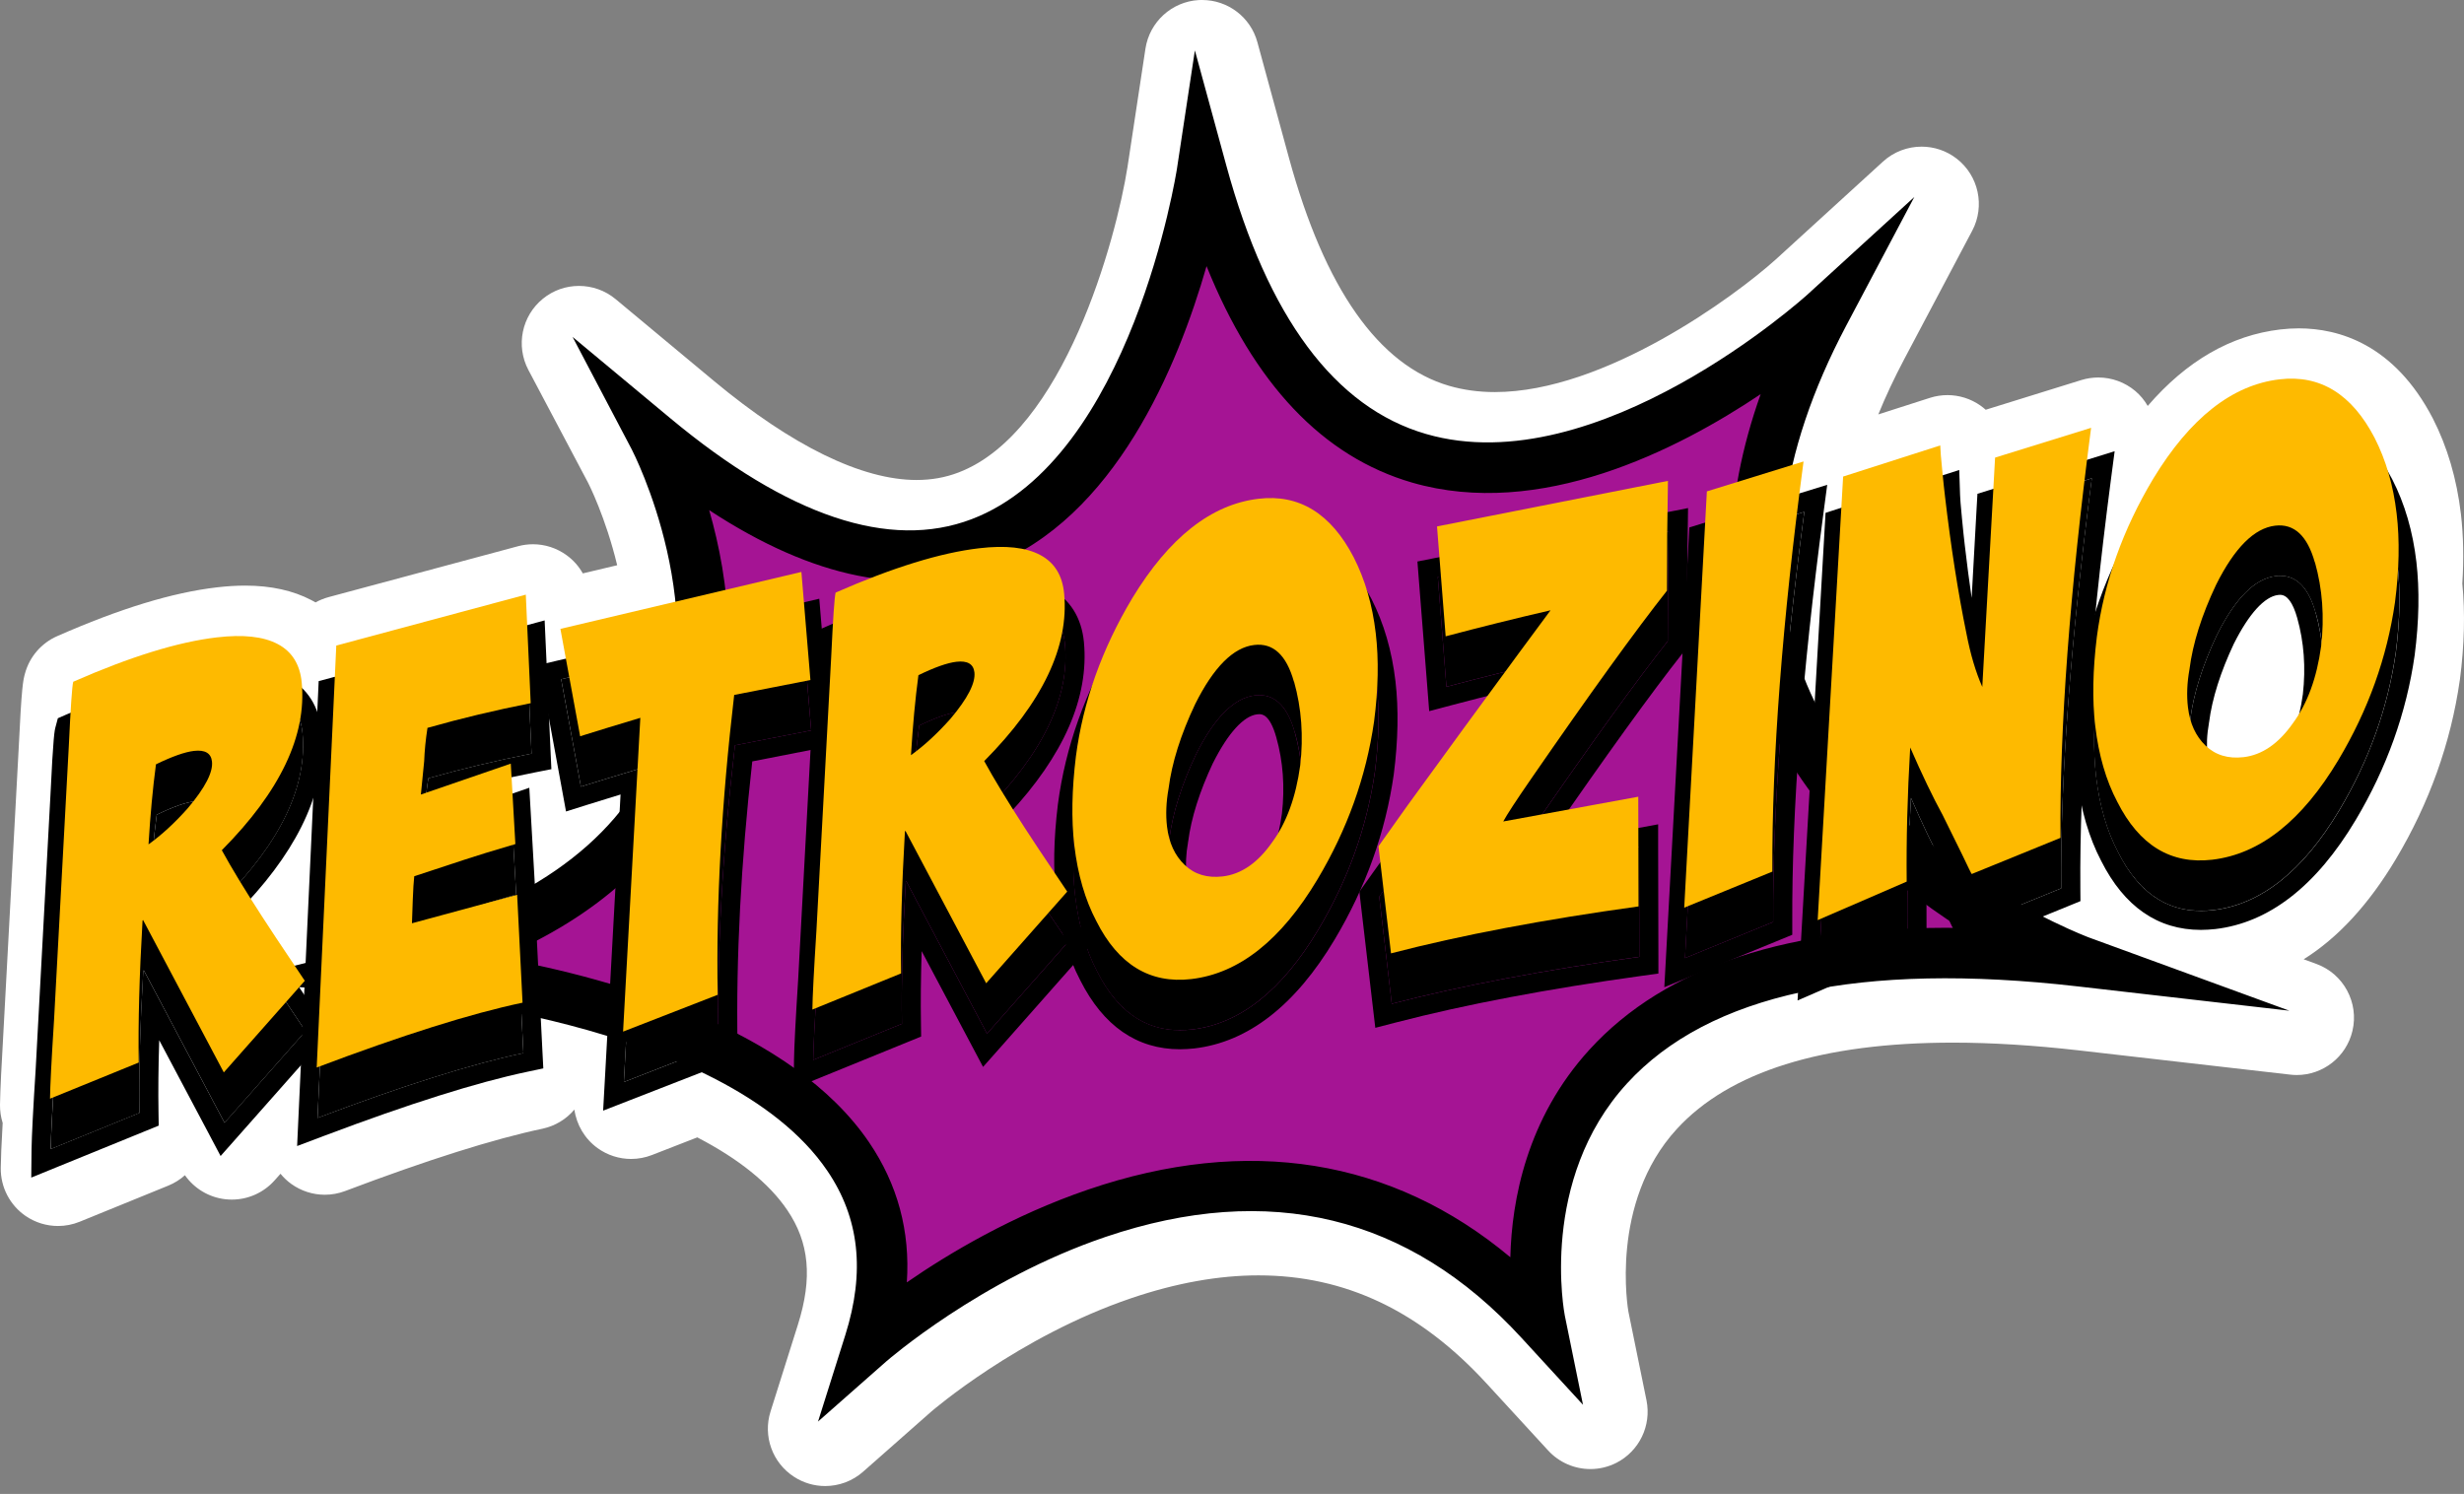
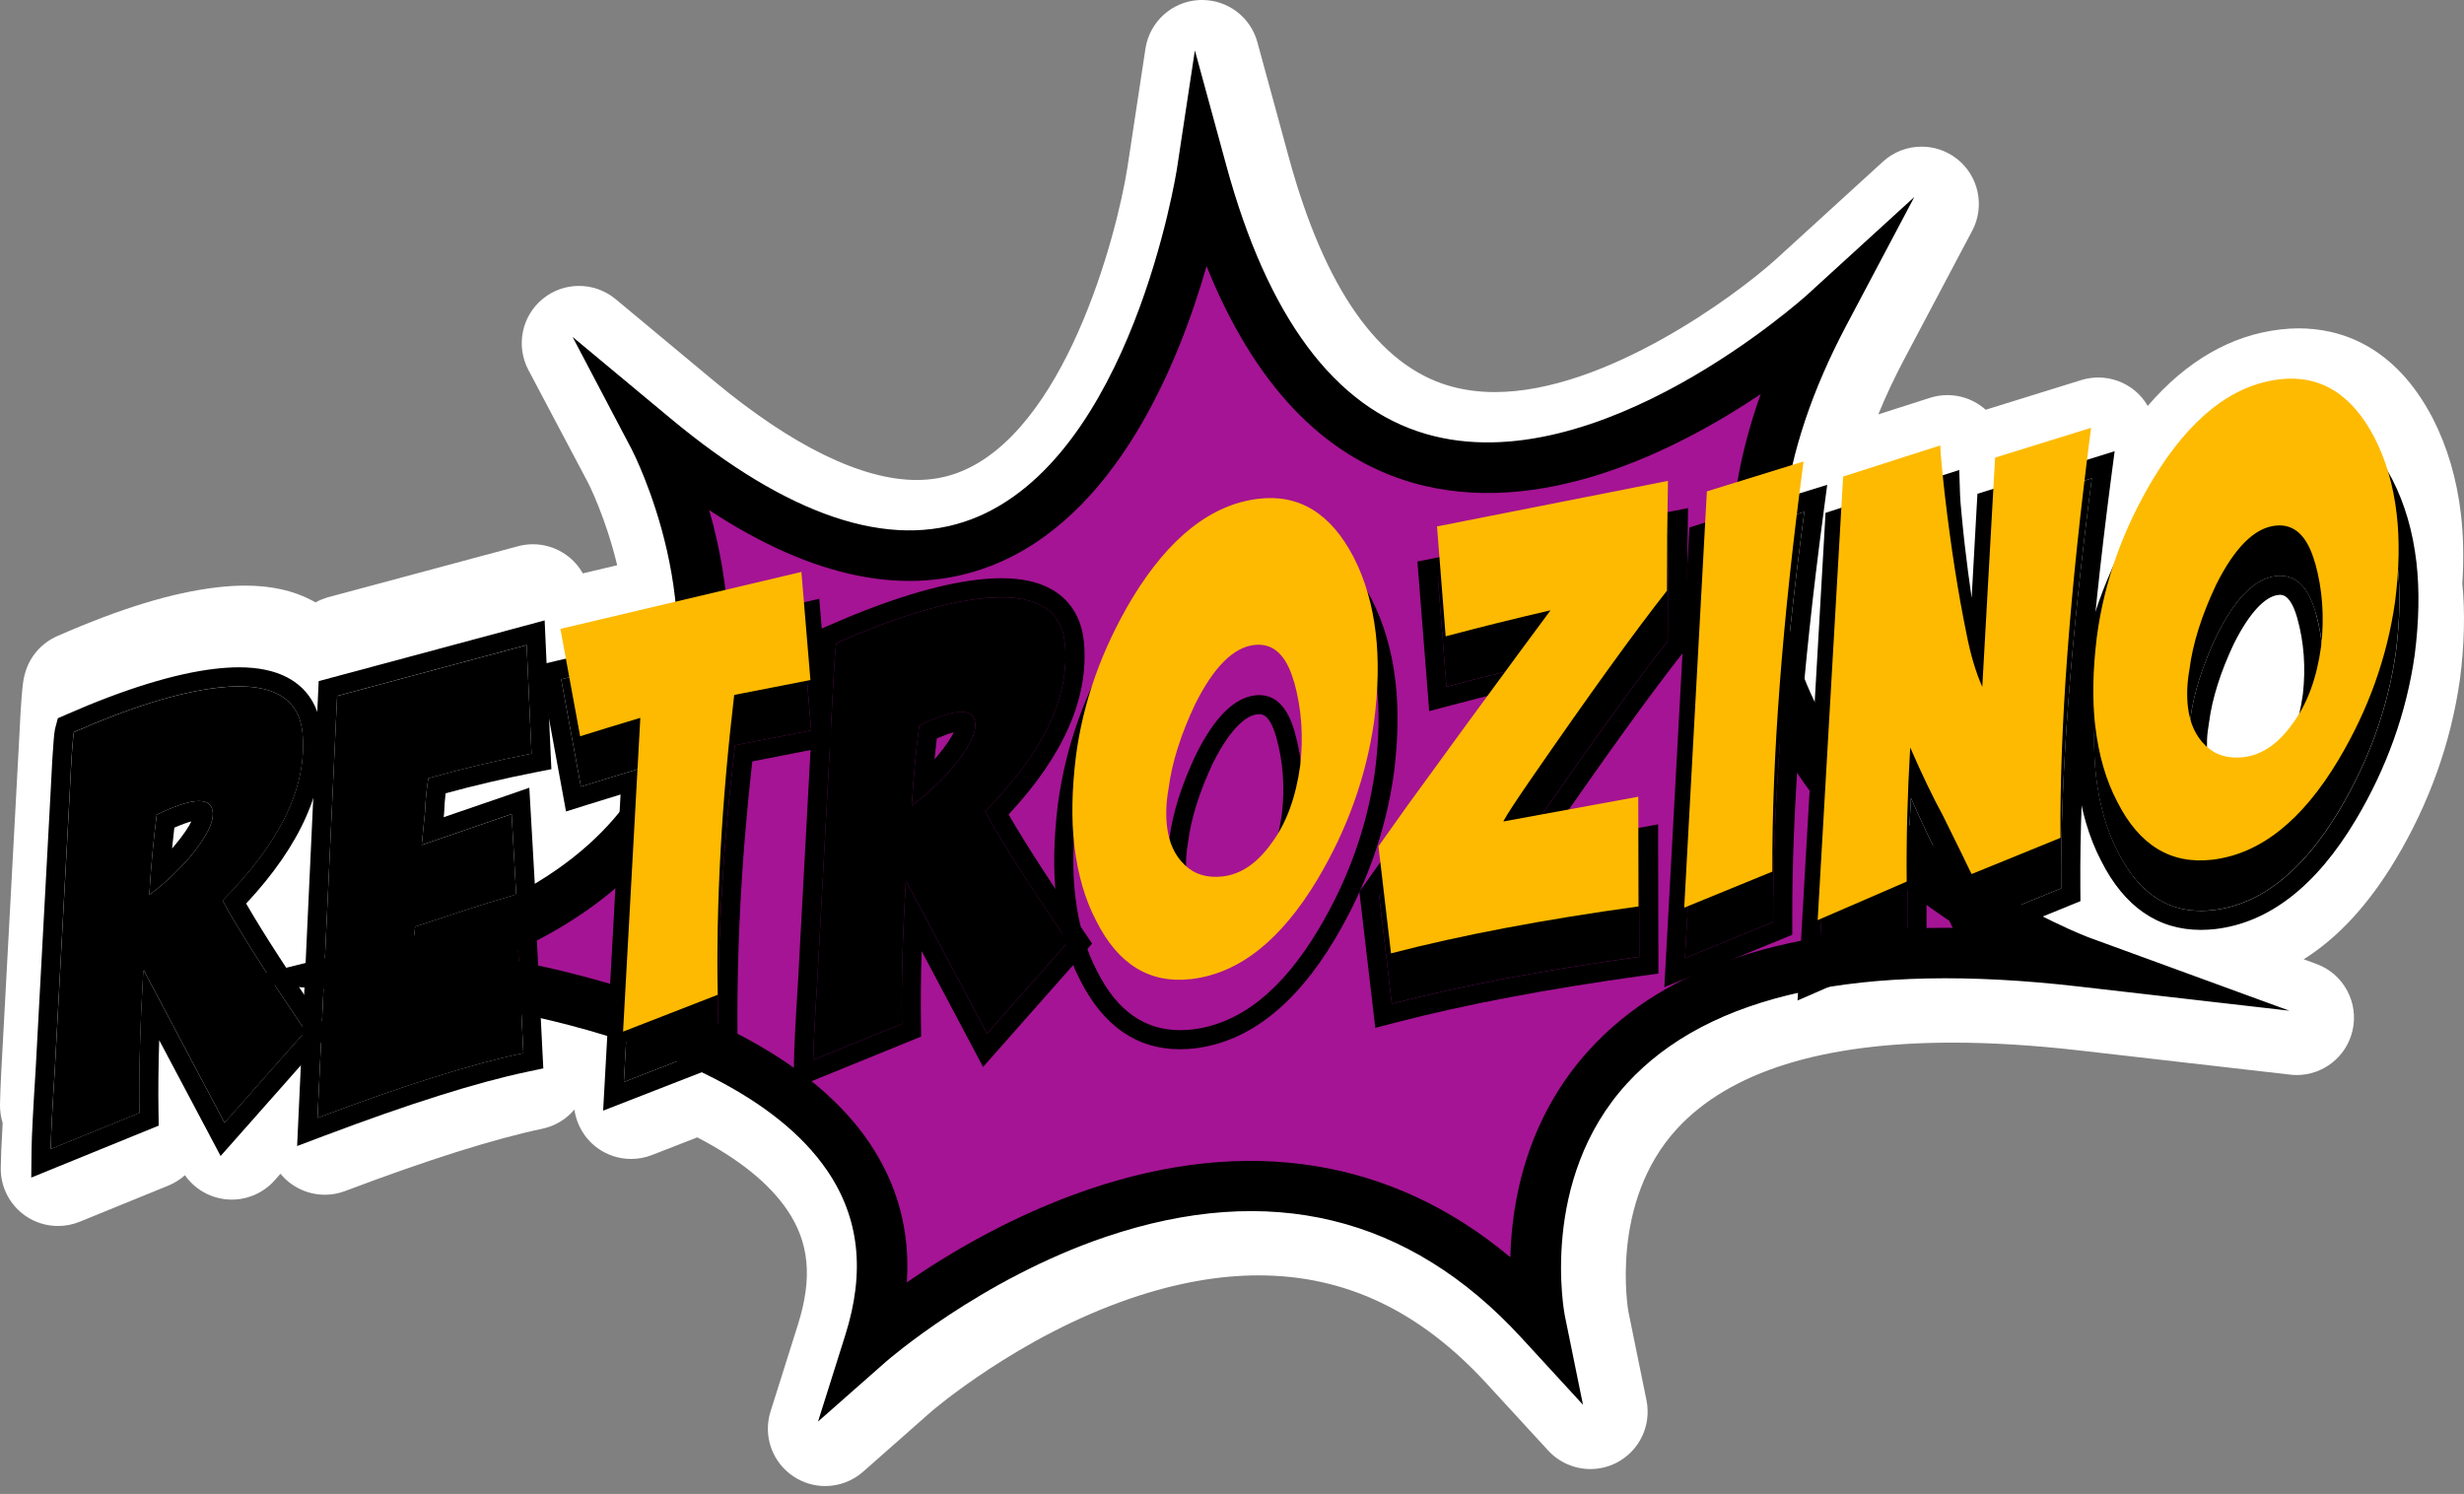
<svg xmlns="http://www.w3.org/2000/svg" width="94" height="57" viewBox="0 0 94 57" fill="none">
  <rect x="0" y="0" width="94" height="57" fill="#808080" stroke="none" />
  <path d="M93.936 22.265C93.997 21.328 93.978 20.438 93.883 19.614C93.725 18.277 93.368 17.053 92.81 15.963C91.336 13.126 89.215 12.528 87.693 12.528C87.465 12.528 87.229 12.543 86.993 12.57C85.11 12.791 83.415 13.769 81.934 15.488C81.811 15.274 81.653 15.08 81.459 14.917C81.061 14.582 80.561 14.403 80.051 14.403C79.835 14.403 79.616 14.434 79.403 14.5L75.754 15.633C75.691 15.578 75.623 15.524 75.552 15.473C75.179 15.211 74.739 15.075 74.295 15.075C74.072 15.075 73.846 15.109 73.627 15.179L71.656 15.811C71.938 15.119 72.268 14.417 72.644 13.706L75.239 8.802C75.735 7.863 75.484 6.702 74.645 6.052C74.249 5.746 73.778 5.595 73.307 5.595C72.778 5.595 72.249 5.787 71.834 6.166L67.741 9.902C66.182 11.307 61.22 14.959 57.028 14.959C56.411 14.959 55.826 14.878 55.29 14.723C52.593 13.941 50.534 11.009 49.17 6.013L47.968 1.609C47.709 0.655 46.842 0 45.861 0C45.82 0 45.776 0 45.733 0.002C44.701 0.063 43.854 0.835 43.698 1.857L43.014 6.367C42.587 9.091 40.598 16.495 36.561 18.029C36.056 18.221 35.535 18.313 34.964 18.313C32.879 18.313 30.211 17.01 27.244 14.541L23.487 11.414C23.081 11.077 22.586 10.909 22.088 10.909C21.591 10.909 21.113 11.072 20.712 11.397C19.901 12.055 19.671 13.194 20.158 14.116L22.438 18.425C22.448 18.442 23.105 19.733 23.545 21.566L22.234 21.877C22.084 21.61 21.875 21.372 21.622 21.188C21.244 20.911 20.792 20.765 20.333 20.765C20.144 20.765 19.952 20.79 19.765 20.84L12.536 22.782C12.359 22.831 12.191 22.899 12.036 22.984C11.985 22.955 11.934 22.926 11.883 22.899C11.181 22.53 10.332 22.343 9.356 22.343C9.018 22.343 8.657 22.365 8.28 22.409C6.574 22.608 4.578 23.217 2.182 24.271C1.578 24.535 1.124 25.062 0.952 25.7C0.881 25.96 0.825 26.166 0.709 28.623L0.148 39.052C0.058 40.62 0.007 41.635 0 42.157C-0.002 42.395 0.034 42.628 0.102 42.846C0.056 43.65 0.032 44.218 0.029 44.565C0.02 45.298 0.379 45.985 0.983 46.398C1.352 46.648 1.78 46.776 2.214 46.776C2.493 46.776 2.772 46.723 3.039 46.614L6.423 45.235C6.659 45.138 6.872 45.004 7.055 44.839C7.409 45.344 7.965 45.681 8.586 45.754C8.674 45.764 8.759 45.769 8.844 45.769C9.465 45.769 10.062 45.504 10.48 45.031L10.701 44.783C10.817 44.926 10.953 45.055 11.106 45.167C11.485 45.441 11.936 45.584 12.39 45.584C12.65 45.584 12.912 45.538 13.162 45.444C16.313 44.252 18.848 43.453 20.692 43.065C21.185 42.96 21.608 42.696 21.913 42.334C21.994 42.916 22.309 43.451 22.795 43.803C23.173 44.077 23.622 44.218 24.076 44.218C24.343 44.218 24.613 44.169 24.868 44.07L26.601 43.395C28.189 44.22 29.339 45.147 30.029 46.162C30.876 47.407 31.002 48.76 30.439 50.544L29.395 53.855C29.099 54.792 29.466 55.809 30.289 56.343C30.653 56.581 31.068 56.698 31.48 56.698C32 56.698 32.517 56.513 32.927 56.151L35.522 53.862C35.556 53.833 38.848 50.99 43.162 49.529C44.864 48.951 46.495 48.66 48.01 48.66C51.316 48.66 54.163 50.01 56.712 52.785L59.062 55.343C59.487 55.804 60.075 56.05 60.672 56.05C61.009 56.05 61.349 55.972 61.664 55.812C62.538 55.365 63.007 54.392 62.813 53.43L62.123 50.046C62.116 50.005 61.383 45.895 63.968 43.077C65.973 40.889 69.52 39.78 74.504 39.78C75.975 39.78 77.584 39.88 79.288 40.074L87.37 41.001C87.455 41.011 87.537 41.016 87.62 41.016C88.62 41.016 89.508 40.329 89.744 39.334C89.999 38.256 89.409 37.158 88.368 36.777L87.884 36.6C89.19 35.782 90.365 34.51 91.397 32.784C92.676 30.643 93.497 28.346 93.839 25.958C93.839 25.948 93.842 25.938 93.844 25.929C94.014 24.615 94.046 23.384 93.936 22.265Z" fill="white" />
  <path d="M45.854 6.581C45.854 6.581 42.174 31.026 24.958 16.701C24.958 16.701 33.238 32.342 14.837 36.942C14.837 36.942 37.181 38.52 33.168 51.231C33.168 51.231 47.709 38.367 58.752 50.391C58.752 50.391 55.317 33.92 79.366 36.68C79.366 36.68 60.196 29.716 69.581 11.973C69.581 11.973 51.768 28.269 45.852 6.584L45.854 6.581Z" fill="#A51494" />
  <path d="M31.204 54.248L32.248 50.937C33.01 48.522 32.786 46.471 31.561 44.669C27.625 38.882 14.898 37.911 14.769 37.901L8.727 37.472L14.602 36.003C19.94 34.668 23.421 32.26 24.95 28.844C27.361 23.457 24.135 17.214 24.103 17.151L21.843 12.854L25.574 15.959C30.072 19.702 33.94 20.998 37.066 19.809C43.159 17.493 44.883 6.547 44.9 6.438L45.584 1.923L46.786 6.326C48.364 12.106 50.925 15.551 54.404 16.558C60.944 18.457 68.852 11.327 68.933 11.257L73.03 7.516L70.435 12.419C67.833 17.34 67.282 21.836 68.797 25.783C71.45 32.687 79.614 35.738 79.696 35.77L87.338 38.562L79.257 37.634C70.977 36.683 65.197 37.928 62.075 41.331C58.691 45.024 59.686 50.141 59.696 50.192L60.39 53.598L58.04 51.039C53.755 46.373 48.42 45.08 42.181 47.191C37.394 48.813 33.842 51.918 33.806 51.947L31.201 54.243L31.204 54.248ZM19.093 36.547C23.513 37.362 30.225 39.275 33.155 43.584C34.245 45.189 34.726 46.978 34.595 48.927C36.197 47.82 38.622 46.373 41.506 45.388C47.597 43.307 53.117 44.203 57.618 47.968C57.671 45.805 58.239 42.676 60.638 40.047C63.536 36.87 68.282 35.313 74.781 35.403C72.018 33.641 68.644 30.747 67.003 26.489C65.65 22.982 65.709 19.144 67.168 15.039C63.963 17.189 58.742 19.823 53.872 18.413C50.471 17.427 47.842 14.655 46.029 10.154C44.939 13.961 42.535 19.789 37.756 21.608C34.627 22.799 31.036 22.078 27.055 19.464C27.812 22.093 28.354 25.953 26.72 29.616C25.378 32.626 22.821 34.944 19.093 36.542V36.547Z" fill="black" />
  <path d="M11.657 39.343L8.567 42.839L5.487 37.023L5.467 37.047C5.346 39.134 5.297 40.941 5.321 42.463L1.938 43.841C1.942 43.368 1.993 42.37 2.09 40.851L2.654 30.4C2.724 28.912 2.78 28.089 2.824 27.934C4.999 26.977 6.824 26.414 8.298 26.242C9.305 26.123 10.082 26.208 10.626 26.497C11.169 26.783 11.475 27.276 11.541 27.968C11.733 29.99 10.716 32.121 8.492 34.362C8.861 35.037 9.371 35.877 10.021 36.882C10.191 37.151 10.735 37.972 11.657 39.343ZM8.116 30.973C8.079 30.657 7.849 30.524 7.429 30.573C7.081 30.614 6.598 30.784 5.979 31.085C5.858 32 5.763 33.017 5.695 34.139C6.203 33.774 6.705 33.311 7.203 32.75C7.858 31.971 8.164 31.378 8.116 30.973Z" fill="black" />
  <path d="M9.116 26.188C9.735 26.188 10.237 26.29 10.623 26.494C11.167 26.781 11.473 27.273 11.538 27.965C11.73 29.987 10.713 32.119 8.489 34.359C8.858 35.034 9.368 35.874 10.019 36.879C10.189 37.149 10.732 37.969 11.655 39.341L8.565 42.836L5.484 37.02L5.465 37.044C5.343 39.132 5.295 40.938 5.319 42.46L1.935 43.839C1.94 43.366 1.991 42.368 2.088 40.848L2.651 30.398C2.721 28.91 2.777 28.087 2.821 27.931C4.996 26.975 6.822 26.412 8.295 26.239C8.589 26.205 8.861 26.188 9.116 26.188ZM5.695 34.139C6.203 33.774 6.705 33.311 7.203 32.75C7.858 31.971 8.164 31.378 8.115 30.973C8.084 30.699 7.907 30.563 7.589 30.563C7.538 30.563 7.484 30.565 7.428 30.573C7.081 30.614 6.598 30.784 5.979 31.085C5.858 32 5.763 33.017 5.695 34.139ZM9.116 25.46C8.834 25.46 8.531 25.48 8.21 25.516C6.671 25.696 4.758 26.285 2.527 27.264L2.207 27.404L2.117 27.742C2.083 27.866 2.032 28.055 1.923 30.364L1.36 40.809C1.263 42.322 1.212 43.341 1.204 43.832L1.192 44.929L2.209 44.514L5.593 43.135L6.055 42.946L6.047 42.448C6.033 41.62 6.042 40.695 6.074 39.688L7.924 43.176L8.416 44.106L9.113 43.319L12.204 39.824L12.577 39.401L12.262 38.935C11.128 37.251 10.754 36.678 10.638 36.493C10.135 35.719 9.72 35.044 9.39 34.474C11.497 32.218 12.463 30.007 12.264 27.895C12.174 26.958 11.725 26.249 10.963 25.849C10.473 25.589 9.851 25.46 9.116 25.46ZM6.652 31.578C6.943 31.451 7.154 31.378 7.3 31.34C7.208 31.531 7.021 31.832 6.652 32.272C6.623 32.306 6.593 32.337 6.564 32.369C6.591 32.097 6.62 31.832 6.652 31.575V31.578Z" fill="black" />
  <path d="M19.761 36.064L19.967 40.181C18.003 40.593 15.384 41.419 12.114 42.654L12.861 26.555L20.091 24.613L20.278 28.754C18.935 29.019 17.624 29.332 16.34 29.696C16.27 30.148 16.229 30.57 16.214 30.968L16.088 32.24L19.518 31.06L19.693 34.129C18.838 34.381 18.197 34.578 17.772 34.719L15.835 35.357C15.813 35.559 15.794 35.857 15.779 36.255L15.748 37.151L19.761 36.064Z" fill="black" />
  <path d="M20.091 24.61L20.277 28.752C18.935 29.016 17.624 29.33 16.34 29.694C16.27 30.145 16.228 30.568 16.214 30.966L16.088 32.238L19.518 31.058L19.692 34.126C18.838 34.379 18.197 34.575 17.772 34.716L15.835 35.355C15.813 35.556 15.794 35.855 15.779 36.253L15.748 37.149L19.761 36.061L19.967 40.178C18.003 40.591 15.384 41.416 12.114 42.652L12.861 26.552L20.091 24.61ZM20.778 23.671L19.901 23.907L12.672 25.849L12.157 25.987L12.133 26.518L11.386 42.618L11.335 43.725L12.371 43.334C15.592 42.118 18.197 41.295 20.117 40.892L20.727 40.763L20.695 40.142L20.489 36.025L20.443 35.122L19.571 35.357L16.512 36.185C16.517 36.078 16.522 35.981 16.527 35.891L18.003 35.406C18.416 35.267 19.054 35.073 19.904 34.821L20.457 34.658L20.423 34.083L20.248 31.014L20.193 30.055L19.285 30.369L16.927 31.179L16.942 31.036V31.014L16.945 30.992C16.952 30.762 16.971 30.519 17 30.267C18.117 29.963 19.265 29.694 20.421 29.468L21.035 29.347L21.006 28.72L20.819 24.579L20.778 23.673V23.671Z" fill="black" />
  <path d="M30.602 23.746L30.946 27.868L28.038 28.436C27.557 32.534 27.346 36.348 27.409 39.877L23.8 41.283L24.457 29.31C23.545 29.584 22.778 29.82 22.161 30.014L21.408 25.916L30.602 23.744V23.746Z" fill="black" />
-   <path d="M30.602 23.746L30.947 27.868L28.038 28.436C27.558 32.534 27.346 36.348 27.41 39.877L23.8 41.283L24.458 29.31C23.545 29.584 22.778 29.82 22.161 30.014L21.409 25.916L30.602 23.744M31.257 22.843L30.434 23.037L21.241 25.21L20.566 25.37L20.693 26.052L21.445 30.15L21.593 30.961L22.38 30.713C22.754 30.594 23.183 30.463 23.674 30.313L23.072 41.246L23.009 42.375L24.062 41.965L27.672 40.559L28.145 40.375L28.136 39.868C28.077 36.537 28.267 32.901 28.699 29.05L31.082 28.584L31.723 28.458L31.67 27.808L31.325 23.686L31.255 22.843H31.257Z" fill="black" />
+   <path d="M30.602 23.746L30.947 27.868L28.038 28.436C27.558 32.534 27.346 36.348 27.41 39.877L23.8 41.283L24.458 29.31C23.545 29.584 22.778 29.82 22.161 30.014L21.409 25.916L30.602 23.744M31.257 22.843L30.434 23.037L21.241 25.21L20.566 25.37L20.693 26.052L21.445 30.15L21.593 30.961L22.38 30.713C22.754 30.594 23.183 30.463 23.674 30.313L23.072 41.246L23.009 42.375L24.062 41.965L27.672 40.559L28.145 40.375C28.077 36.537 28.267 32.901 28.699 29.05L31.082 28.584L31.723 28.458L31.67 27.808L31.325 23.686L31.255 22.843H31.257Z" fill="black" />
  <path d="M40.744 35.942L37.654 39.438L34.573 33.621L34.554 33.646C34.432 35.733 34.384 37.539 34.408 39.062L31.024 40.44C31.029 39.967 31.08 38.969 31.177 37.45L31.74 26.999C31.811 25.511 31.866 24.691 31.91 24.533C34.085 23.576 35.911 23.013 37.384 22.841C38.392 22.722 39.169 22.807 39.712 23.096C40.256 23.382 40.562 23.872 40.627 24.567C40.819 26.589 39.802 28.72 37.578 30.961C37.947 31.636 38.457 32.476 39.108 33.481C39.278 33.75 39.822 34.571 40.746 35.942H40.744ZM37.202 27.574C37.166 27.259 36.935 27.125 36.515 27.174C36.168 27.215 35.685 27.385 35.066 27.686C34.945 28.601 34.85 29.618 34.782 30.738C35.289 30.373 35.789 29.91 36.289 29.349C36.945 28.572 37.251 27.98 37.202 27.572V27.574Z" fill="black" />
  <path d="M38.203 22.79C38.822 22.79 39.324 22.892 39.71 23.096C40.254 23.382 40.56 23.872 40.625 24.567C40.817 26.589 39.8 28.72 37.576 30.961C37.945 31.636 38.455 32.476 39.106 33.481C39.276 33.75 39.819 34.571 40.744 35.942L37.654 39.438L34.573 33.621L34.554 33.646C34.433 35.733 34.384 37.539 34.408 39.062L31.024 40.44C31.029 39.967 31.08 38.969 31.177 37.45L31.74 26.999C31.811 25.511 31.867 24.691 31.91 24.533C34.085 23.576 35.911 23.013 37.385 22.841C37.678 22.807 37.953 22.79 38.205 22.79M34.782 30.738C35.289 30.373 35.79 29.91 36.29 29.349C36.945 28.572 37.251 27.98 37.202 27.572C37.171 27.298 36.994 27.162 36.676 27.162C36.627 27.162 36.574 27.164 36.515 27.172C36.168 27.213 35.685 27.383 35.066 27.684C34.945 28.599 34.85 29.616 34.782 30.735M38.203 22.061C37.921 22.061 37.617 22.081 37.297 22.117C35.758 22.297 33.845 22.884 31.614 23.865L31.294 24.006L31.204 24.343C31.17 24.467 31.119 24.657 31.01 26.965L30.447 37.411C30.349 38.947 30.299 39.94 30.291 40.433L30.279 41.53L31.296 41.115L34.68 39.736L35.141 39.547L35.134 39.049C35.12 38.222 35.129 37.297 35.161 36.289L37.011 39.778L37.503 40.707L38.2 39.921L41.29 36.425L41.664 36.003L41.349 35.537C40.436 34.182 39.89 33.359 39.725 33.095C39.222 32.32 38.807 31.645 38.477 31.075C40.584 28.82 41.55 26.608 41.351 24.496C41.261 23.559 40.812 22.85 40.052 22.45C39.562 22.19 38.941 22.061 38.205 22.061H38.203ZM35.739 28.177C36.03 28.05 36.241 27.977 36.387 27.939C36.294 28.13 36.108 28.431 35.739 28.871C35.709 28.905 35.68 28.936 35.651 28.968C35.678 28.696 35.707 28.431 35.739 28.174V28.177Z" fill="black" />
-   <path d="M52.45 29.451C52.146 31.561 51.428 33.566 50.294 35.466C48.903 37.794 47.298 39.064 45.478 39.278C43.897 39.462 42.691 38.727 41.856 37.071C41.424 36.253 41.145 35.287 41.013 34.172C40.897 33.18 40.919 32.048 41.074 30.781C41.348 28.691 42.067 26.679 43.227 24.741C44.633 22.428 46.24 21.163 48.046 20.952C49.595 20.77 50.804 21.515 51.67 23.183C52.105 24.033 52.386 24.999 52.513 26.081C52.632 27.089 52.61 28.213 52.45 29.451ZM49.391 27.934C49.104 26.914 48.599 26.448 47.879 26.533C47.08 26.625 46.33 27.378 45.626 28.786C45.075 29.949 44.735 31.024 44.609 32.014C44.516 32.529 44.497 33.012 44.55 33.461C44.623 34.078 44.846 34.566 45.225 34.928C45.602 35.287 46.084 35.432 46.672 35.364C47.378 35.282 48.007 34.85 48.556 34.068C49.109 33.318 49.466 32.337 49.631 31.128C49.76 30.017 49.682 28.948 49.396 27.931L49.391 27.934Z" fill="black" />
  <path d="M48.495 20.925C49.833 20.925 50.891 21.678 51.673 23.183C52.107 24.033 52.389 24.999 52.515 26.081C52.634 27.089 52.612 28.213 52.452 29.451C52.149 31.561 51.43 33.566 50.296 35.466C48.905 37.794 47.301 39.064 45.48 39.278C45.322 39.297 45.167 39.304 45.016 39.304C43.662 39.304 42.611 38.559 41.861 37.069C41.428 36.251 41.149 35.284 41.018 34.17C40.902 33.177 40.924 32.046 41.079 30.779C41.353 28.689 42.072 26.676 43.232 24.739C44.638 22.426 46.245 21.161 48.051 20.95C48.201 20.933 48.352 20.923 48.498 20.923M46.395 35.381C46.483 35.381 46.575 35.377 46.67 35.364C47.376 35.282 48.005 34.85 48.553 34.068C49.107 33.318 49.464 32.337 49.629 31.128C49.757 30.017 49.68 28.948 49.393 27.931C49.129 26.992 48.677 26.521 48.041 26.521C47.988 26.521 47.934 26.523 47.879 26.531C47.08 26.623 46.33 27.375 45.626 28.783C45.075 29.946 44.735 31.022 44.609 32.012C44.516 32.527 44.497 33.01 44.55 33.459C44.623 34.075 44.846 34.563 45.225 34.925C45.543 35.228 45.934 35.379 46.398 35.379M48.495 20.197C48.323 20.197 48.143 20.207 47.966 20.229C45.934 20.467 44.133 21.858 42.611 24.363C41.402 26.38 40.644 28.504 40.358 30.687C40.195 32.012 40.173 33.211 40.295 34.258C40.436 35.452 40.744 36.51 41.212 37.404C42.094 39.149 43.373 40.033 45.016 40.033C45.194 40.033 45.381 40.02 45.565 40.001C47.614 39.761 49.415 38.362 50.92 35.84C52.1 33.864 52.857 31.75 53.17 29.553C53.338 28.252 53.36 27.057 53.236 25.994C53.1 24.831 52.792 23.773 52.319 22.848C51.403 21.086 50.117 20.195 48.493 20.195L48.495 20.197ZM46.279 29.104C46.847 27.973 47.444 27.315 47.961 27.254C47.988 27.252 48.014 27.249 48.039 27.249C48.138 27.249 48.442 27.249 48.689 28.13C48.949 29.05 49.02 30.029 48.905 31.039C48.757 32.116 48.442 32.99 47.966 33.636L47.961 33.643L47.956 33.651C47.529 34.26 47.08 34.583 46.582 34.641C46.517 34.648 46.453 34.653 46.393 34.653C46.116 34.653 45.903 34.573 45.723 34.401C45.47 34.16 45.32 33.825 45.269 33.379C45.225 33 45.242 32.585 45.322 32.145V32.129L45.327 32.111C45.444 31.204 45.764 30.194 46.276 29.106L46.279 29.104Z" fill="black" />
  <path d="M62.529 32.32L62.539 36.505C58.922 37.005 55.773 37.6 53.095 38.297L52.617 34.211L53.736 32.638L55.865 29.713L57.997 26.81L59.181 25.208C57.846 25.516 56.511 25.849 55.181 26.201L54.85 22.008L63.66 20.27L63.631 22.377L63.624 24.46C62.415 25.989 60.689 28.38 58.446 31.631C57.873 32.461 57.516 33.005 57.378 33.265L62.529 32.32Z" fill="black" />
  <path d="M63.66 20.272L63.631 22.38L63.623 24.462C62.415 25.992 60.689 28.383 58.446 31.633C57.873 32.464 57.516 33.007 57.377 33.267L62.529 32.323L62.538 36.508C58.921 37.008 55.773 37.603 53.095 38.299L52.617 34.214L53.736 32.641L55.865 29.715L57.996 26.812L59.181 25.21C57.846 25.518 56.511 25.851 55.181 26.203L54.85 22.011L63.66 20.272ZM64.4 19.384L63.519 19.559L54.71 21.297L54.074 21.423L54.124 22.069L54.455 26.261L54.523 27.133L55.367 26.909C56.045 26.73 56.727 26.555 57.407 26.385L55.278 29.286L53.146 32.214L52.022 33.791L51.86 34.02L51.891 34.299L52.369 38.384L52.467 39.215L53.275 39.006C55.911 38.321 59.06 37.726 62.636 37.231L63.267 37.144V36.508L63.257 32.323V31.451L62.398 31.609L58.907 32.25C58.95 32.187 58.997 32.119 59.045 32.051C61.271 28.827 63.002 26.426 64.194 24.919L64.349 24.722V24.47L64.359 22.387L64.386 20.287L64.398 19.389L64.4 19.384Z" fill="black" />
  <path d="M67.643 35.178L64.281 36.554L65.145 20.671L68.833 19.53C68.022 25.632 67.624 30.849 67.643 35.178Z" fill="black" />
  <path d="M68.833 19.53C68.022 25.632 67.624 30.849 67.644 35.178L64.282 36.554L65.146 20.671L68.833 19.53ZM69.707 18.498L68.62 18.833L64.932 19.974L64.447 20.124L64.42 20.632L63.556 36.515L63.493 37.666L64.558 37.229L67.921 35.852L68.374 35.665V35.175C68.355 30.903 68.753 25.671 69.557 19.627L69.707 18.498Z" fill="black" />
  <path d="M78.633 33.893L75.249 35.272C75.232 35.258 75.113 35.013 74.887 34.537L74.14 33.022C73.771 32.349 73.358 31.49 72.902 30.444C72.795 32.272 72.751 33.976 72.768 35.561L69.372 37.032L70.343 20.107L74.047 18.92C74.052 19.102 74.079 19.416 74.123 19.86C74.166 20.304 74.203 20.639 74.23 20.865C74.455 22.79 74.727 24.535 75.048 26.099C75.201 26.89 75.402 27.567 75.652 28.133L76.14 19.384L79.803 18.248C78.99 24.472 78.602 29.689 78.636 33.893H78.633Z" fill="black" />
  <path d="M79.801 18.248C78.987 24.472 78.599 29.689 78.633 33.893L75.249 35.272C75.232 35.258 75.113 35.012 74.887 34.537L74.14 33.022C73.771 32.349 73.358 31.49 72.902 30.444C72.795 32.272 72.751 33.976 72.768 35.561L69.372 37.032L70.343 20.107L74.047 18.92C74.052 19.102 74.079 19.416 74.123 19.86C74.166 20.304 74.203 20.639 74.229 20.865C74.455 22.79 74.727 24.535 75.047 26.099C75.2 26.89 75.402 27.567 75.652 28.133L76.14 19.384L79.803 18.248M80.67 17.216L79.585 17.554L75.921 18.69L75.438 18.84L75.409 19.345L75.217 22.812C75.123 22.159 75.033 21.479 74.953 20.782C74.926 20.554 74.89 20.219 74.849 19.789C74.795 19.26 74.781 19.012 74.776 18.896L74.744 17.932L73.824 18.226L70.12 19.413L69.644 19.566L69.615 20.066L68.644 36.991L68.576 38.171L69.661 37.7L73.057 36.229L73.501 36.037L73.496 35.554C73.489 34.859 73.494 34.139 73.511 33.388L74.234 34.852C74.608 35.648 74.64 35.714 74.795 35.84L75.13 36.11L75.528 35.947L78.912 34.568L79.368 34.381L79.364 33.889C79.33 29.735 79.721 24.504 80.524 18.345L80.672 17.219L80.67 17.216Z" fill="black" />
  <path d="M91.397 24.897C91.094 27.006 90.375 29.012 89.241 30.912C87.85 33.24 86.246 34.51 84.425 34.724C82.845 34.908 81.638 34.172 80.803 32.517C80.371 31.699 80.092 30.733 79.961 29.619C79.844 28.626 79.866 27.494 80.022 26.225C80.296 24.135 81.014 22.122 82.175 20.185C83.58 17.872 85.187 16.607 86.993 16.396C88.542 16.214 89.751 16.959 90.618 18.627C91.052 19.476 91.334 20.442 91.46 21.525C91.579 22.532 91.557 23.656 91.397 24.895V24.897ZM88.338 23.38C88.052 22.36 87.547 21.894 86.826 21.979C86.027 22.071 85.277 22.824 84.573 24.232C84.022 25.395 83.682 26.47 83.556 27.46C83.464 27.975 83.444 28.458 83.498 28.907C83.571 29.524 83.794 30.012 84.173 30.373C84.549 30.733 85.032 30.878 85.62 30.81C86.326 30.728 86.955 30.296 87.503 29.514C88.057 28.764 88.414 27.783 88.579 26.574C88.707 25.462 88.63 24.394 88.343 23.377L88.338 23.38Z" fill="black" />
  <path d="M87.443 16.374C88.78 16.374 89.839 17.126 90.62 18.631C91.055 19.481 91.336 20.447 91.463 21.53C91.582 22.537 91.56 23.661 91.4 24.899C91.096 27.009 90.377 29.014 89.244 30.915C87.853 33.243 86.248 34.512 84.428 34.726C84.27 34.745 84.115 34.753 83.964 34.753C82.609 34.753 81.558 34.008 80.808 32.517C80.376 31.699 80.097 30.733 79.966 29.619C79.849 28.626 79.871 27.494 80.026 26.225C80.301 24.135 81.019 22.122 82.18 20.185C83.585 17.872 85.192 16.607 86.998 16.396C87.151 16.379 87.299 16.369 87.445 16.369M85.343 30.827C85.43 30.827 85.522 30.823 85.617 30.81C86.323 30.728 86.952 30.296 87.501 29.514C88.054 28.764 88.411 27.783 88.576 26.574C88.705 25.462 88.627 24.394 88.341 23.377C88.076 22.438 87.625 21.967 86.989 21.967C86.935 21.967 86.882 21.969 86.826 21.977C86.027 22.069 85.277 22.821 84.573 24.229C84.022 25.392 83.682 26.468 83.556 27.458C83.464 27.973 83.444 28.456 83.498 28.905C83.571 29.521 83.794 30.009 84.173 30.371C84.491 30.674 84.882 30.825 85.345 30.825M87.443 15.646C87.27 15.646 87.091 15.655 86.913 15.677C84.882 15.915 83.08 17.306 81.558 19.811C80.349 21.828 79.592 23.953 79.305 26.133C79.143 27.458 79.121 28.657 79.242 29.703C79.381 30.898 79.692 31.956 80.16 32.849C81.041 34.595 82.32 35.479 83.964 35.479C84.141 35.479 84.328 35.466 84.513 35.447C86.561 35.207 88.363 33.808 89.868 31.286C91.047 29.31 91.805 27.196 92.118 24.999C92.286 23.698 92.307 22.503 92.184 21.44C92.048 20.275 91.739 19.216 91.266 18.294C90.351 16.532 89.064 15.641 87.44 15.641L87.443 15.646ZM85.226 24.55C85.794 23.419 86.391 22.761 86.909 22.7C86.935 22.698 86.962 22.695 86.986 22.695C87.253 22.695 87.472 22.991 87.637 23.576C87.897 24.496 87.967 25.475 87.853 26.485C87.705 27.562 87.389 28.436 86.913 29.082L86.909 29.089L86.904 29.097C86.476 29.706 86.027 30.029 85.53 30.087C85.464 30.094 85.401 30.099 85.34 30.099C85.064 30.099 84.85 30.019 84.67 29.847C84.418 29.606 84.27 29.271 84.216 28.825C84.173 28.446 84.19 28.031 84.27 27.591V27.575L84.275 27.558C84.391 26.65 84.712 25.637 85.224 24.552L85.226 24.55Z" fill="black" />
-   <path d="M11.628 37.421L8.538 40.916L5.457 35.1L5.438 35.124C5.316 37.212 5.268 39.018 5.292 40.54L1.908 41.919C1.913 41.445 1.964 40.448 2.061 38.928L2.624 28.477C2.694 26.989 2.75 26.166 2.794 26.011C4.969 25.055 6.795 24.491 8.268 24.319C9.276 24.2 10.052 24.285 10.596 24.574C11.14 24.86 11.446 25.353 11.511 26.045C11.703 28.067 10.686 30.199 8.462 32.439C8.831 33.114 9.341 33.954 9.992 34.959C10.162 35.228 10.705 36.049 11.628 37.421ZM8.086 29.05C8.05 28.735 7.819 28.601 7.399 28.65C7.052 28.691 6.569 28.861 5.95 29.162C5.828 30.077 5.734 31.094 5.666 32.216C6.173 31.852 6.676 31.388 7.173 30.827C7.829 30.048 8.135 29.456 8.086 29.05Z" fill="#FEBA00" />
-   <path d="M19.729 34.139L19.935 38.256C17.971 38.668 15.352 39.494 12.082 40.729L12.829 24.63L20.059 22.688L20.246 26.829C18.903 27.094 17.592 27.407 16.308 27.771C16.238 28.223 16.197 28.645 16.182 29.043L16.056 30.315L19.486 29.135L19.661 32.204C18.806 32.456 18.165 32.653 17.74 32.794L15.803 33.432C15.781 33.634 15.762 33.932 15.747 34.33L15.716 35.226L19.729 34.139Z" fill="#FEBA00" />
  <path d="M30.573 21.824L30.917 25.946L28.009 26.514C27.528 30.611 27.317 34.425 27.38 37.955L23.77 39.36L24.428 27.388C23.516 27.662 22.748 27.897 22.132 28.091L21.379 23.994L30.573 21.821V21.824Z" fill="#FEBA00" />
-   <path d="M40.712 34.02L37.622 37.515L34.541 31.699L34.522 31.723C34.401 33.811 34.352 35.617 34.376 37.139L30.992 38.518C30.997 38.044 31.048 37.047 31.145 35.527L31.709 25.076C31.779 23.588 31.835 22.768 31.878 22.61C34.054 21.654 35.879 21.09 37.353 20.918C38.36 20.799 39.137 20.884 39.681 21.173C40.224 21.459 40.53 21.95 40.596 22.644C40.788 24.666 39.77 26.798 37.547 29.038C37.916 29.713 38.426 30.553 39.076 31.558C39.246 31.828 39.79 32.648 40.715 34.02H40.712ZM37.173 25.649C37.136 25.334 36.906 25.2 36.486 25.249C36.139 25.29 35.656 25.46 35.037 25.761C34.915 26.676 34.821 27.693 34.753 28.812C35.26 28.448 35.76 27.985 36.26 27.424C36.916 26.647 37.221 26.055 37.173 25.647V25.649Z" fill="#FEBA00" />
  <path d="M52.42 27.528C52.117 29.638 51.398 31.643 50.265 33.544C48.874 35.872 47.269 37.141 45.449 37.355C43.868 37.539 42.662 36.804 41.827 35.148C41.395 34.33 41.115 33.364 40.984 32.25C40.868 31.257 40.89 30.126 41.045 28.859C41.319 26.768 42.038 24.756 43.198 22.819C44.604 20.505 46.211 19.241 48.017 19.029C49.566 18.847 50.775 19.593 51.641 21.26C52.076 22.11 52.357 23.076 52.484 24.159C52.603 25.166 52.581 26.29 52.42 27.528ZM49.362 26.009C49.075 24.989 48.57 24.523 47.849 24.608C47.051 24.7 46.301 25.453 45.597 26.861C45.046 28.023 44.706 29.099 44.58 30.089C44.487 30.604 44.468 31.087 44.521 31.536C44.594 32.153 44.817 32.641 45.196 33.002C45.572 33.362 46.056 33.507 46.643 33.439C47.349 33.357 47.978 32.925 48.527 32.143C49.08 31.393 49.437 30.412 49.602 29.203C49.731 28.091 49.653 27.023 49.367 26.006L49.362 26.009Z" fill="#FEBA00" />
  <path d="M62.499 30.398L62.509 34.583C58.892 35.083 55.744 35.678 53.066 36.374L52.588 32.289L53.707 30.716L55.836 27.791L57.967 24.887L59.152 23.285C57.817 23.593 56.482 23.926 55.151 24.278L54.821 20.085L63.631 18.347L63.602 20.454L63.594 22.537C62.386 24.067 60.66 26.458 58.416 29.708C57.843 30.538 57.487 31.082 57.348 31.342L62.499 30.398Z" fill="#FEBA00" />
  <path d="M67.614 33.255L64.252 34.631L65.116 18.748L68.804 17.607C67.993 23.71 67.595 28.927 67.614 33.255Z" fill="#FEBA00" />
  <path d="M78.604 31.968L75.22 33.347C75.203 33.333 75.084 33.087 74.858 32.612L74.111 31.097C73.742 30.424 73.329 29.565 72.873 28.519C72.766 30.347 72.722 32.051 72.739 33.636L69.343 35.107L70.314 18.182L74.019 16.995C74.023 17.177 74.05 17.491 74.094 17.935C74.137 18.379 74.174 18.714 74.201 18.94C74.426 20.865 74.698 22.61 75.019 24.174C75.171 24.965 75.373 25.642 75.623 26.208L76.111 17.459L79.774 16.323C78.961 22.547 78.573 27.764 78.606 31.968H78.604Z" fill="#FEBA00" />
  <path d="M91.368 22.974C91.065 25.084 90.346 27.089 89.212 28.99C87.821 31.318 86.217 32.587 84.396 32.801C82.816 32.985 81.609 32.25 80.774 30.594C80.342 29.776 80.063 28.81 79.932 27.696C79.815 26.703 79.837 25.572 79.993 24.302C80.267 22.212 80.985 20.2 82.146 18.262C83.551 15.949 85.158 14.684 86.965 14.473C88.513 14.291 89.722 15.036 90.589 16.704C91.023 17.554 91.305 18.52 91.431 19.602C91.55 20.61 91.528 21.734 91.368 22.972V22.974ZM88.309 21.457C88.023 20.438 87.518 19.971 86.797 20.056C85.998 20.149 85.248 20.901 84.544 22.309C83.993 23.472 83.653 24.547 83.527 25.538C83.435 26.052 83.415 26.535 83.469 26.985C83.542 27.601 83.765 28.089 84.144 28.451C84.52 28.81 85.003 28.956 85.591 28.888C86.297 28.805 86.926 28.373 87.474 27.591C88.028 26.841 88.385 25.861 88.55 24.652C88.678 23.54 88.601 22.472 88.314 21.455L88.309 21.457Z" fill="#FEBA00" />
</svg>